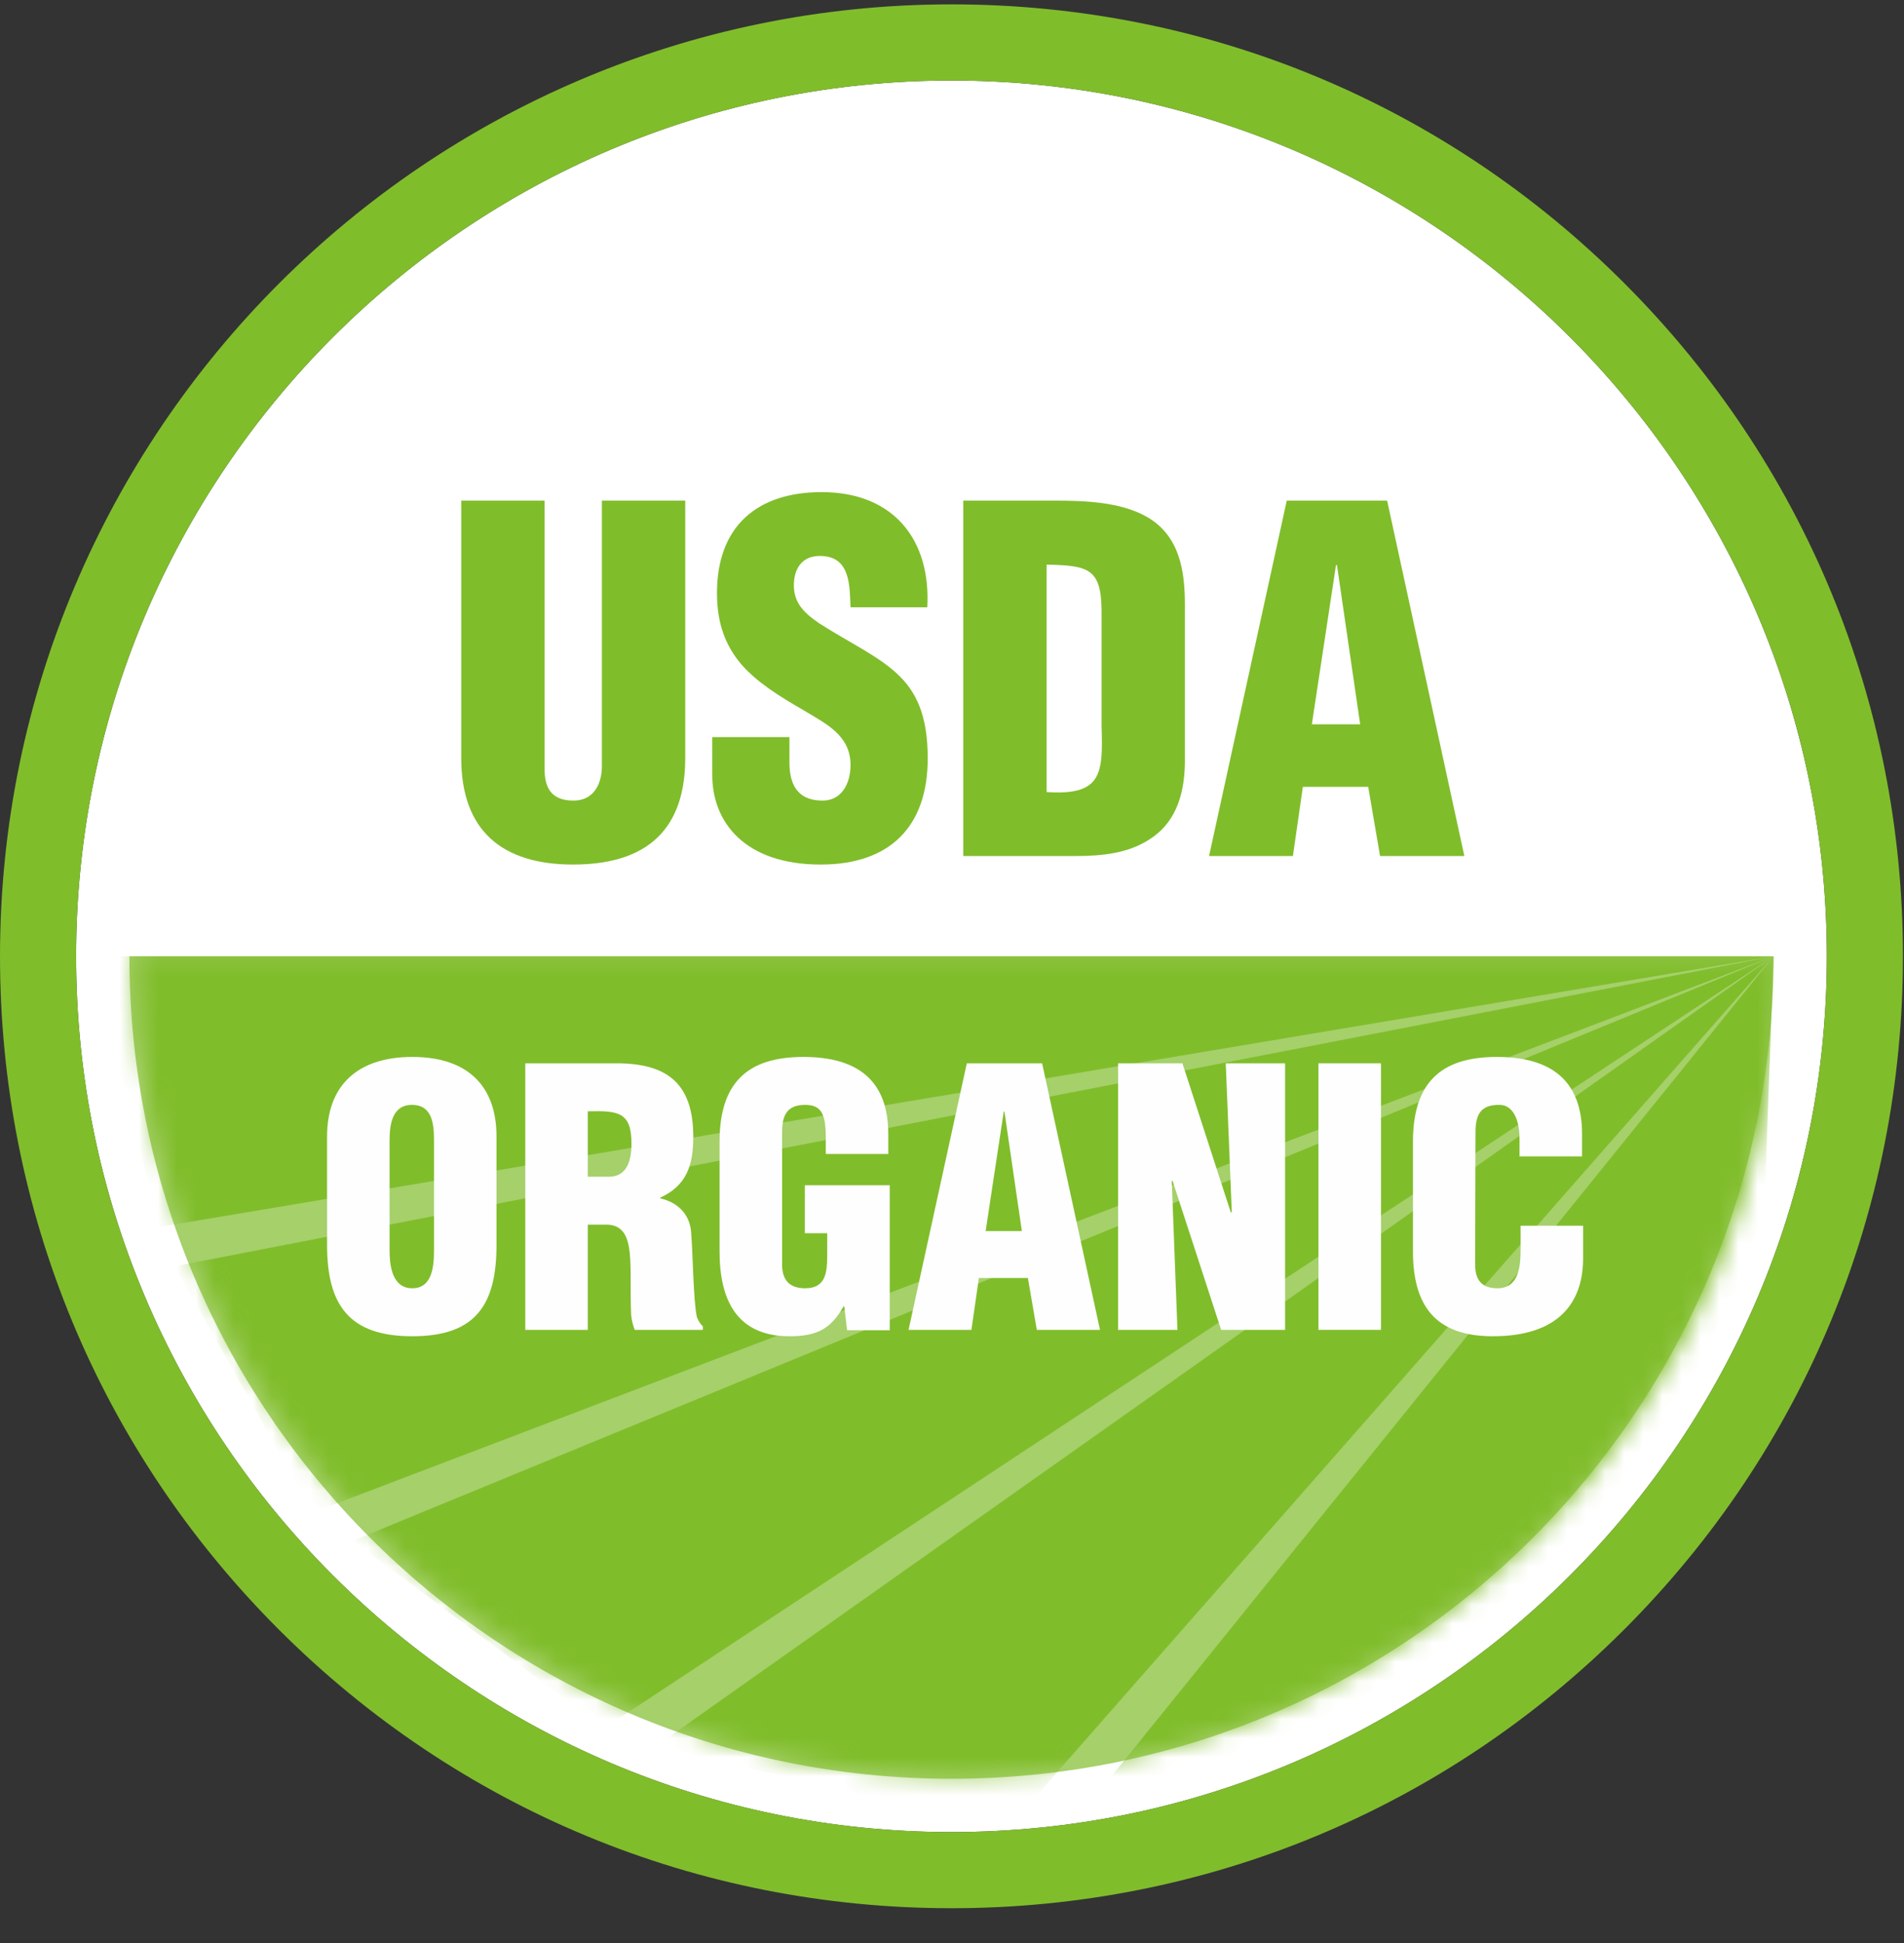
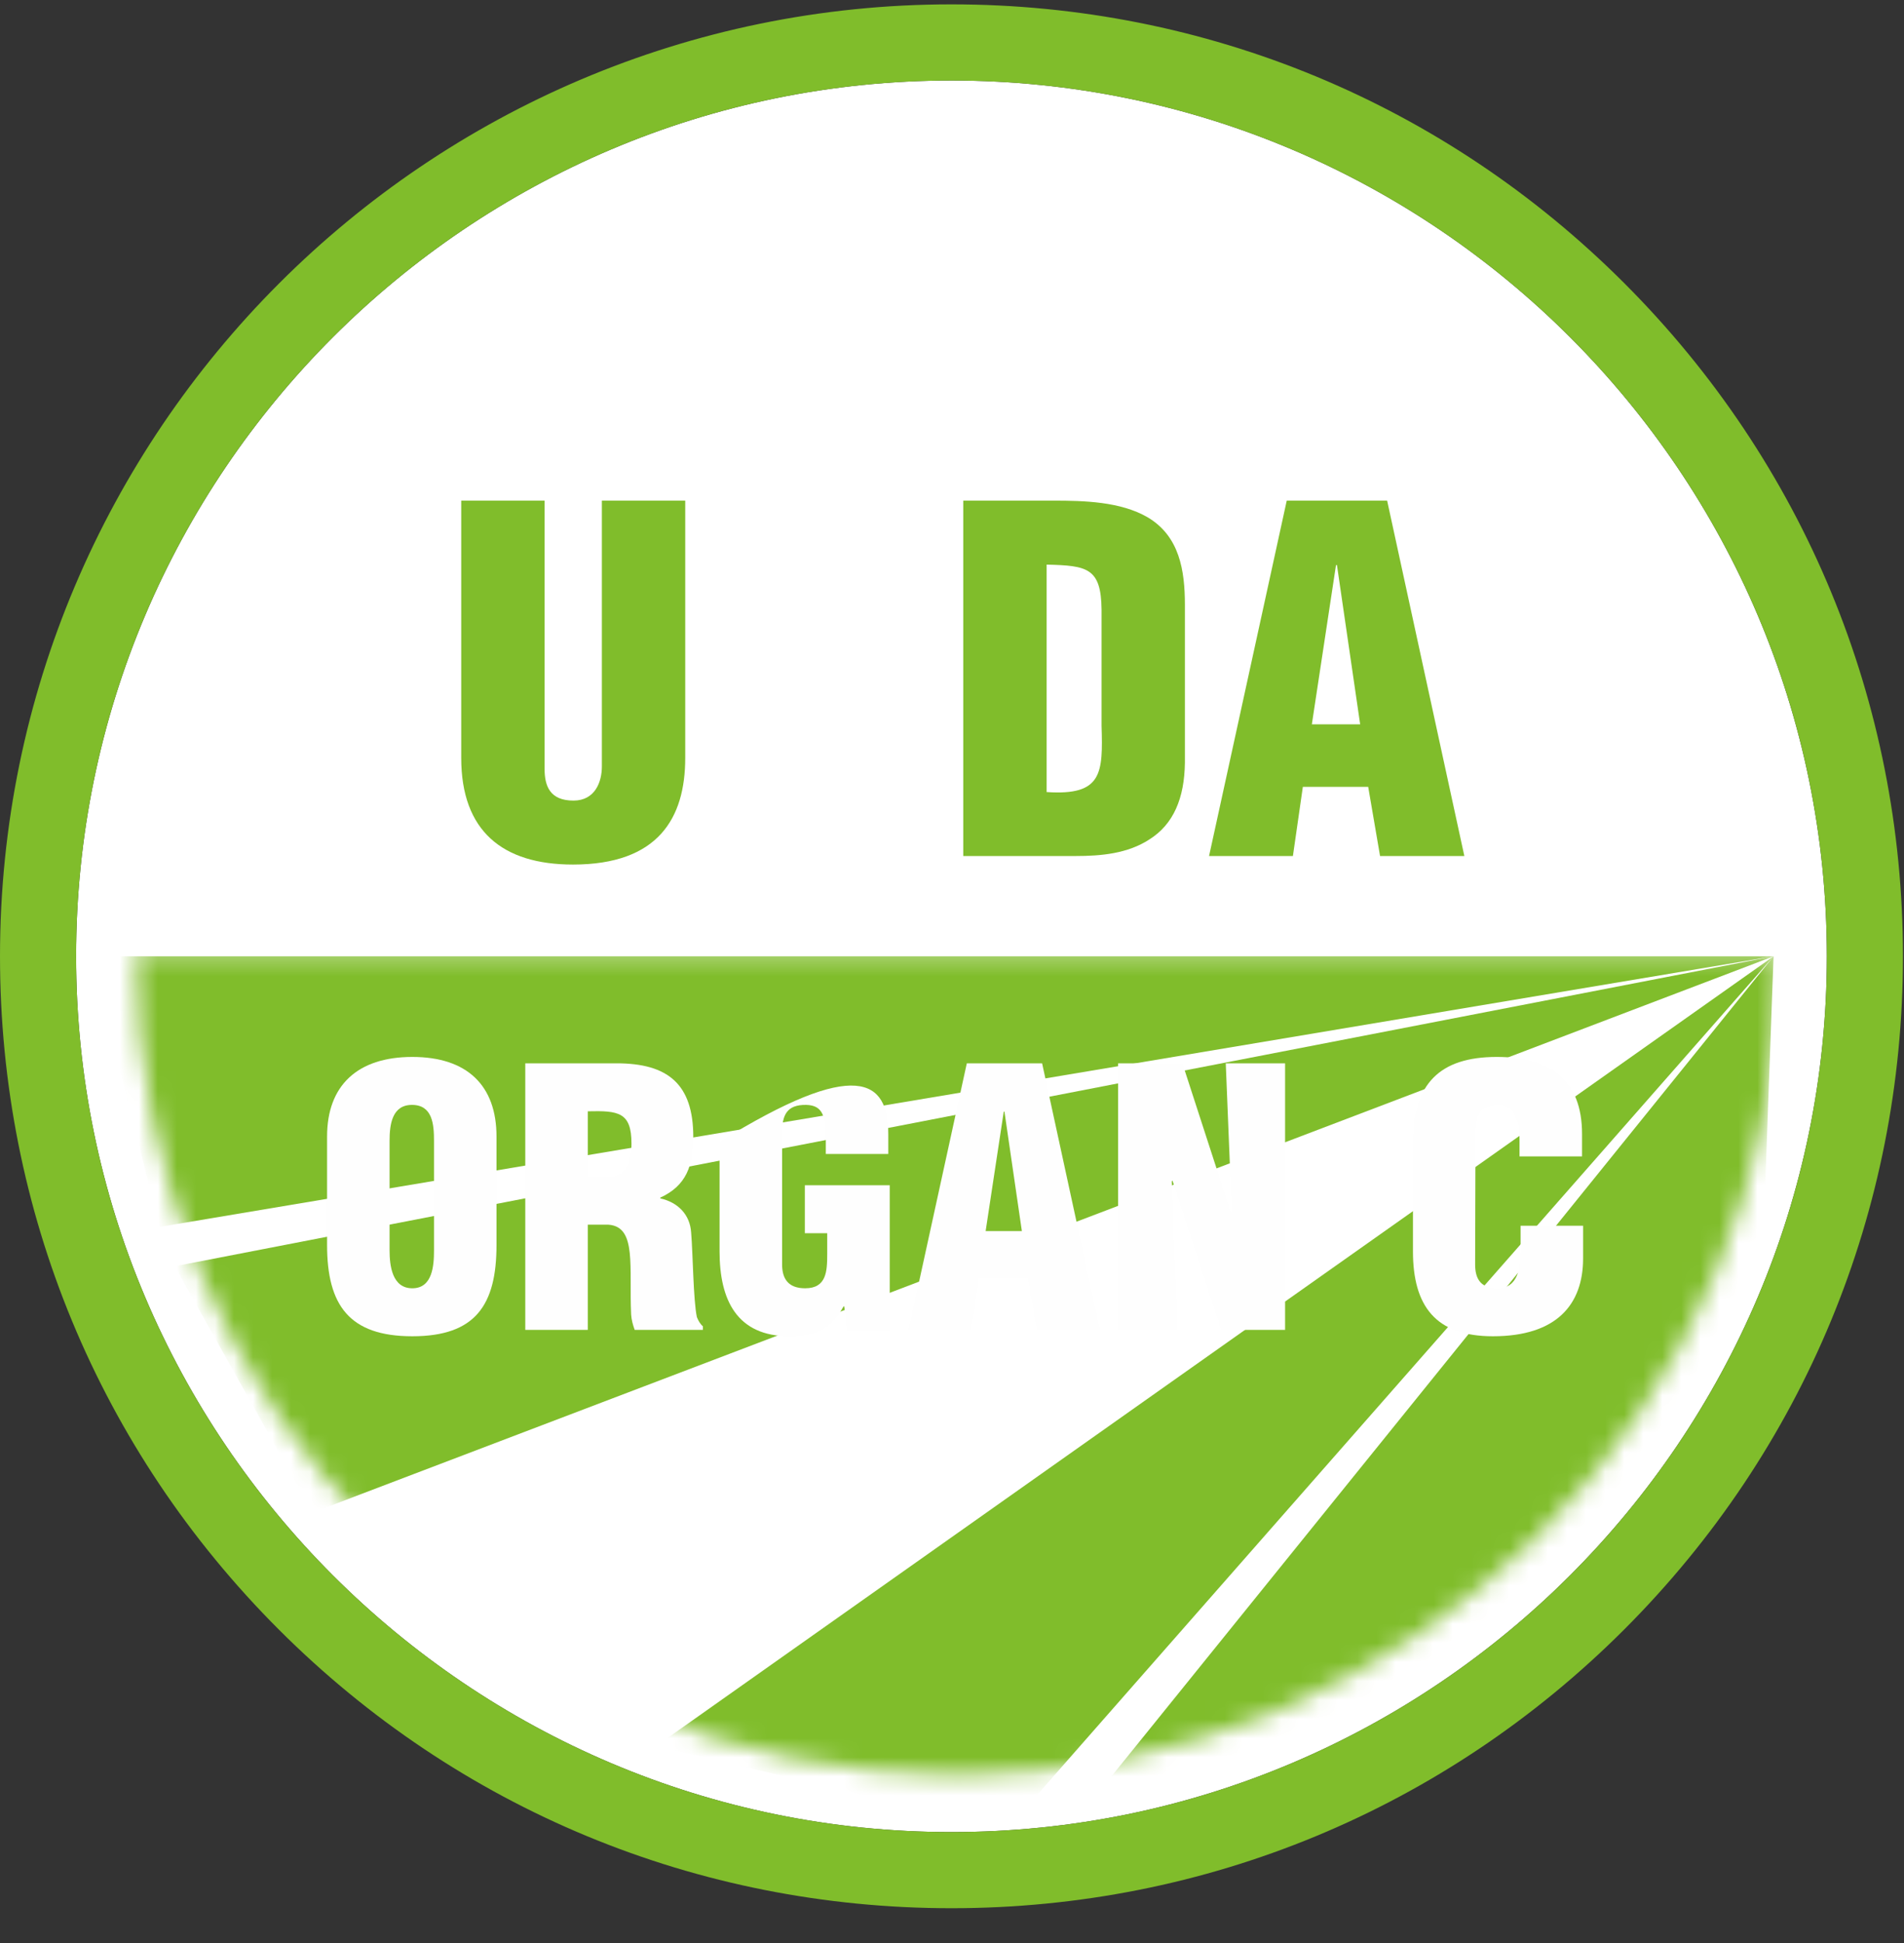
<svg xmlns="http://www.w3.org/2000/svg" xmlns:xlink="http://www.w3.org/1999/xlink" width="100px" height="102px" viewBox="0 0 100 102" version="1.1">
  <rect x="0" y="0" width="100" height="102" fill="#333333" stroke="none" />
  <title>59A316C9-B181-415D-B353-3E32A85A9EA8</title>
  <defs>
    <path d="M89.701,1.254 C89.701,25.101 70.371,44.431 46.525,44.431 C22.68,44.431 3.349,25.101 3.349,1.254 L89.701,1.254 Z" id="path-1" />
  </defs>
  <g id="Page-2" stroke="none" stroke-width="1" fill="none" fill-rule="evenodd">
    <g id="85_Desktop_vA" transform="translate(-243, -9079)">
      <g id="Nutrition" transform="translate(0, 8257)">
        <g id="Card" transform="translate(122, 320)">
          <g id="nutritionIcon-organic" transform="translate(121, 502)">
            <path d="M49.973,4.227 C24.622,4.227 3.998,24.851 3.998,50.202 C3.998,75.552 24.622,96.177 49.973,96.177 C75.323,96.177 95.947,75.552 95.947,50.202 C95.947,24.851 75.323,4.227 49.973,4.227" id="Path" fill="#FFFFFF" />
-             <path d="M93.149,50.202 C93.149,74.048 73.819,93.378 49.973,93.378 C26.128,93.378 6.797,74.048 6.797,50.202 L93.149,50.202 Z" id="Fill-1" fill-opacity="0.7" fill="#80BD2B" />
            <g id="Group-18" transform="translate(3.794, 48.746)">
              <mask id="mask-2" fill="white">
                <use xlink:href="#path-1" />
              </mask>
              <g id="Fill-1" />
              <polygon id="Fill-3" fill="#80BD2B" mask="url(#mask-2)" points="89.355 1.456 0.994 1.456 4.593 15.661" />
              <polygon id="Fill-6" fill="#80BD2B" mask="url(#mask-2)" points="89.355 1.456 5.384 17.728 12.636 30.653" />
-               <polygon id="Fill-9" fill="#80BD2B" mask="url(#mask-2)" points="89.355 1.456 14.744 32.137 27.94 41.975" />
              <polygon id="Fill-12" fill="#80BD2B" mask="url(#mask-2)" points="89.355 1.456 30.673 42.912 49.105 47.27" />
              <polygon id="Fill-15" fill="#80BD2B" mask="url(#mask-2)" points="89.355 1.456 53.785 45.489 87.762 45.244" />
            </g>
            <g id="Group-43" transform="translate(0, 0.174)">
              <path d="M49.973,4.053 C24.622,4.053 3.998,24.677 3.998,50.027 C3.998,75.378 24.622,96.002 49.973,96.002 C75.323,96.002 95.947,75.378 95.947,50.027 C95.947,24.677 75.323,4.053 49.973,4.053 M49.973,100 C36.625,100 24.076,94.802 14.637,85.364 C5.198,75.925 9.17431193e-05,63.375 9.17431193e-05,50.027 C9.17431193e-05,22.473 22.418,0.055 49.973,0.055 C63.321,0.055 75.871,5.253 85.309,14.692 C94.747,24.13 99.945,36.679 99.945,50.027 C99.945,63.376 94.747,75.925 85.309,85.364 C75.871,94.802 63.321,100 49.973,100" id="Fill-19" fill="#80BD2B" />
              <path d="M24.224,26.108 L28.602,26.108 L28.602,40.187 C28.602,41.082 28.875,41.854 30.119,41.854 C31.263,41.854 31.611,40.859 31.611,40.063 L31.611,26.108 L35.989,26.108 L35.989,39.615 C35.989,42.774 34.572,45.212 30.094,45.212 C26.388,45.212 24.224,43.446 24.224,39.615 L24.224,26.108 Z" id="Fill-22" fill="#80BD2B" />
-               <path d="M41.462,38.521 L41.462,39.839 C41.462,40.908 41.811,41.854 43.203,41.854 C44.223,41.854 44.671,40.932 44.671,39.988 C44.671,38.421 43.377,37.824 42.233,37.127 C40.89,36.356 39.746,35.635 38.925,34.69 C38.129,33.745 37.656,32.6 37.656,30.959 C37.656,27.451 39.771,25.66 43.153,25.66 C46.96,25.66 48.899,28.197 48.701,31.705 L44.671,31.705 C44.622,30.61 44.671,29.118 43.228,29.018 C42.333,28.944 41.811,29.441 41.711,30.262 C41.587,31.381 42.158,31.953 43.03,32.551 C44.671,33.595 46.089,34.242 47.109,35.188 C48.128,36.132 48.725,37.376 48.725,39.64 C48.725,43.222 46.736,45.212 43.104,45.212 C39.099,45.212 37.408,42.973 37.408,40.51 L37.408,38.521 L41.462,38.521 Z" id="Fill-24" fill="#80BD2B" />
              <path d="M56.486,44.764 C57.83,44.764 59.223,44.639 60.367,43.893 C61.635,43.097 62.208,41.73 62.232,39.864 L62.232,31.581 C62.232,29.789 61.958,27.973 60.268,26.978 C58.85,26.157 56.934,26.108 55.342,26.108 L50.591,26.108 L50.591,44.764 L56.486,44.764 Z M54.97,29.466 C57.109,29.516 57.83,29.64 57.855,31.829 L57.855,37.924 C57.93,40.411 57.904,41.605 54.97,41.406 L54.97,29.466 Z" id="Fill-26" fill="#80BD2B" />
              <path d="M67.905,44.764 L68.427,41.132 L71.859,41.132 L72.482,44.764 L76.909,44.764 L72.854,26.108 L67.581,26.108 L63.501,44.764 L67.905,44.764 Z M71.437,37.849 L68.9,37.849 L70.168,29.49 L70.218,29.49 L71.437,37.849 Z" id="Fill-28" fill="#80BD2B" />
              <path d="M26.077,59.49 C26.077,56.803 24.528,55.311 21.655,55.311 C18.782,55.311 17.178,56.803 17.178,59.49 L17.178,65.18 C17.178,68.333 18.335,69.975 21.655,69.975 C24.976,69.975 26.077,68.333 26.077,65.18 L26.077,59.49 Z M22.794,65.46 C22.794,66.262 22.719,67.456 21.655,67.456 C20.592,67.456 20.461,66.262 20.461,65.46 L20.461,59.714 C20.461,58.856 20.592,57.829 21.637,57.829 C22.719,57.829 22.794,58.856 22.794,59.714 L22.794,65.46 Z" id="Fill-30" fill="#FEFEFE" />
              <path d="M30.871,64.117 L31.953,64.117 C32.718,64.173 32.979,64.733 33.073,65.591 C33.166,66.449 33.091,67.606 33.148,68.836 C33.166,69.117 33.24,69.378 33.334,69.639 L36.916,69.639 L36.916,69.452 C36.767,69.322 36.674,69.153 36.6,68.967 C36.412,68.072 36.394,65.665 36.301,64.545 C36.245,63.576 35.592,62.94 34.677,62.736 L34.677,62.699 C36.058,62.065 36.412,61.001 36.412,59.508 C36.412,56.729 35.07,55.646 32.382,55.646 L27.588,55.646 L27.588,69.639 L30.871,69.639 L30.871,64.117 Z M30.871,58.165 C32.476,58.128 33.166,58.203 33.166,59.863 C33.166,60.722 32.942,61.598 31.991,61.598 L30.871,61.598 L30.871,58.165 Z" id="Fill-32" fill="#FEFEFE" />
-               <path d="M44.49,69.658 L44.341,68.408 L44.304,68.408 C43.632,69.602 42.886,69.975 41.468,69.975 C38.688,69.975 37.792,68.053 37.792,65.516 L37.792,59.77 C37.792,56.729 39.192,55.311 42.196,55.311 C44.994,55.311 46.654,56.504 46.654,59.359 L46.654,60.404 L43.372,60.404 L43.372,59.639 C43.372,58.446 43.222,57.848 42.344,57.829 C41.319,57.811 41.077,58.37 41.077,59.285 L41.077,66.207 C41.077,66.99 41.431,67.456 42.289,67.456 C43.409,67.456 43.446,66.561 43.446,65.665 L43.446,64.564 L42.271,64.564 L42.271,62.046 L46.73,62.046 L46.73,69.658 L44.49,69.658 Z" id="Fill-34" fill="#FEFEFE" />
+               <path d="M44.49,69.658 L44.341,68.408 L44.304,68.408 C43.632,69.602 42.886,69.975 41.468,69.975 C38.688,69.975 37.792,68.053 37.792,65.516 L37.792,59.77 C44.994,55.311 46.654,56.504 46.654,59.359 L46.654,60.404 L43.372,60.404 L43.372,59.639 C43.372,58.446 43.222,57.848 42.344,57.829 C41.319,57.811 41.077,58.37 41.077,59.285 L41.077,66.207 C41.077,66.99 41.431,67.456 42.289,67.456 C43.409,67.456 43.446,66.561 43.446,65.665 L43.446,64.564 L42.271,64.564 L42.271,62.046 L46.73,62.046 L46.73,69.658 L44.49,69.658 Z" id="Fill-34" fill="#FEFEFE" />
              <path d="M51.02,69.639 L51.412,66.916 L53.987,66.916 L54.454,69.639 L57.773,69.639 L54.733,55.646 L50.778,55.646 L47.718,69.639 L51.02,69.639 Z M53.669,64.452 L51.767,64.452 L52.718,58.184 L52.755,58.184 L53.669,64.452 Z" id="Fill-36" fill="#FEFEFE" />
              <polygon id="Fill-38" fill="#FEFEFE" points="61.58 61.803 61.543 61.841 61.841 69.639 58.725 69.639 58.725 55.646 62.102 55.646 64.64 63.463 64.695 63.463 64.378 55.646 67.494 55.646 67.494 69.639 64.136 69.639" />
-               <polygon id="Fill-40" fill="#FEFEFE" points="69.247 69.639 72.531 69.639 72.531 55.646 69.247 55.646" />
              <path d="M79.807,60.534 L79.807,59.639 C79.807,58.446 79.377,57.829 78.762,57.829 C77.736,57.811 77.494,58.37 77.494,59.285 L77.475,66.206 C77.475,66.99 77.792,67.456 78.65,67.456 C79.769,67.456 79.863,66.299 79.863,65.441 L79.863,64.173 L83.146,64.173 L83.146,65.889 C83.146,68.296 81.766,69.975 78.408,69.975 C75.385,69.975 74.21,68.371 74.21,65.516 L74.21,59.77 C74.21,56.729 75.609,55.311 78.613,55.311 C81.412,55.311 83.091,56.504 83.091,59.359 L83.091,60.534 L79.807,60.534 Z" id="Fill-42" fill="#FEFEFE" />
            </g>
          </g>
        </g>
      </g>
    </g>
  </g>
</svg>